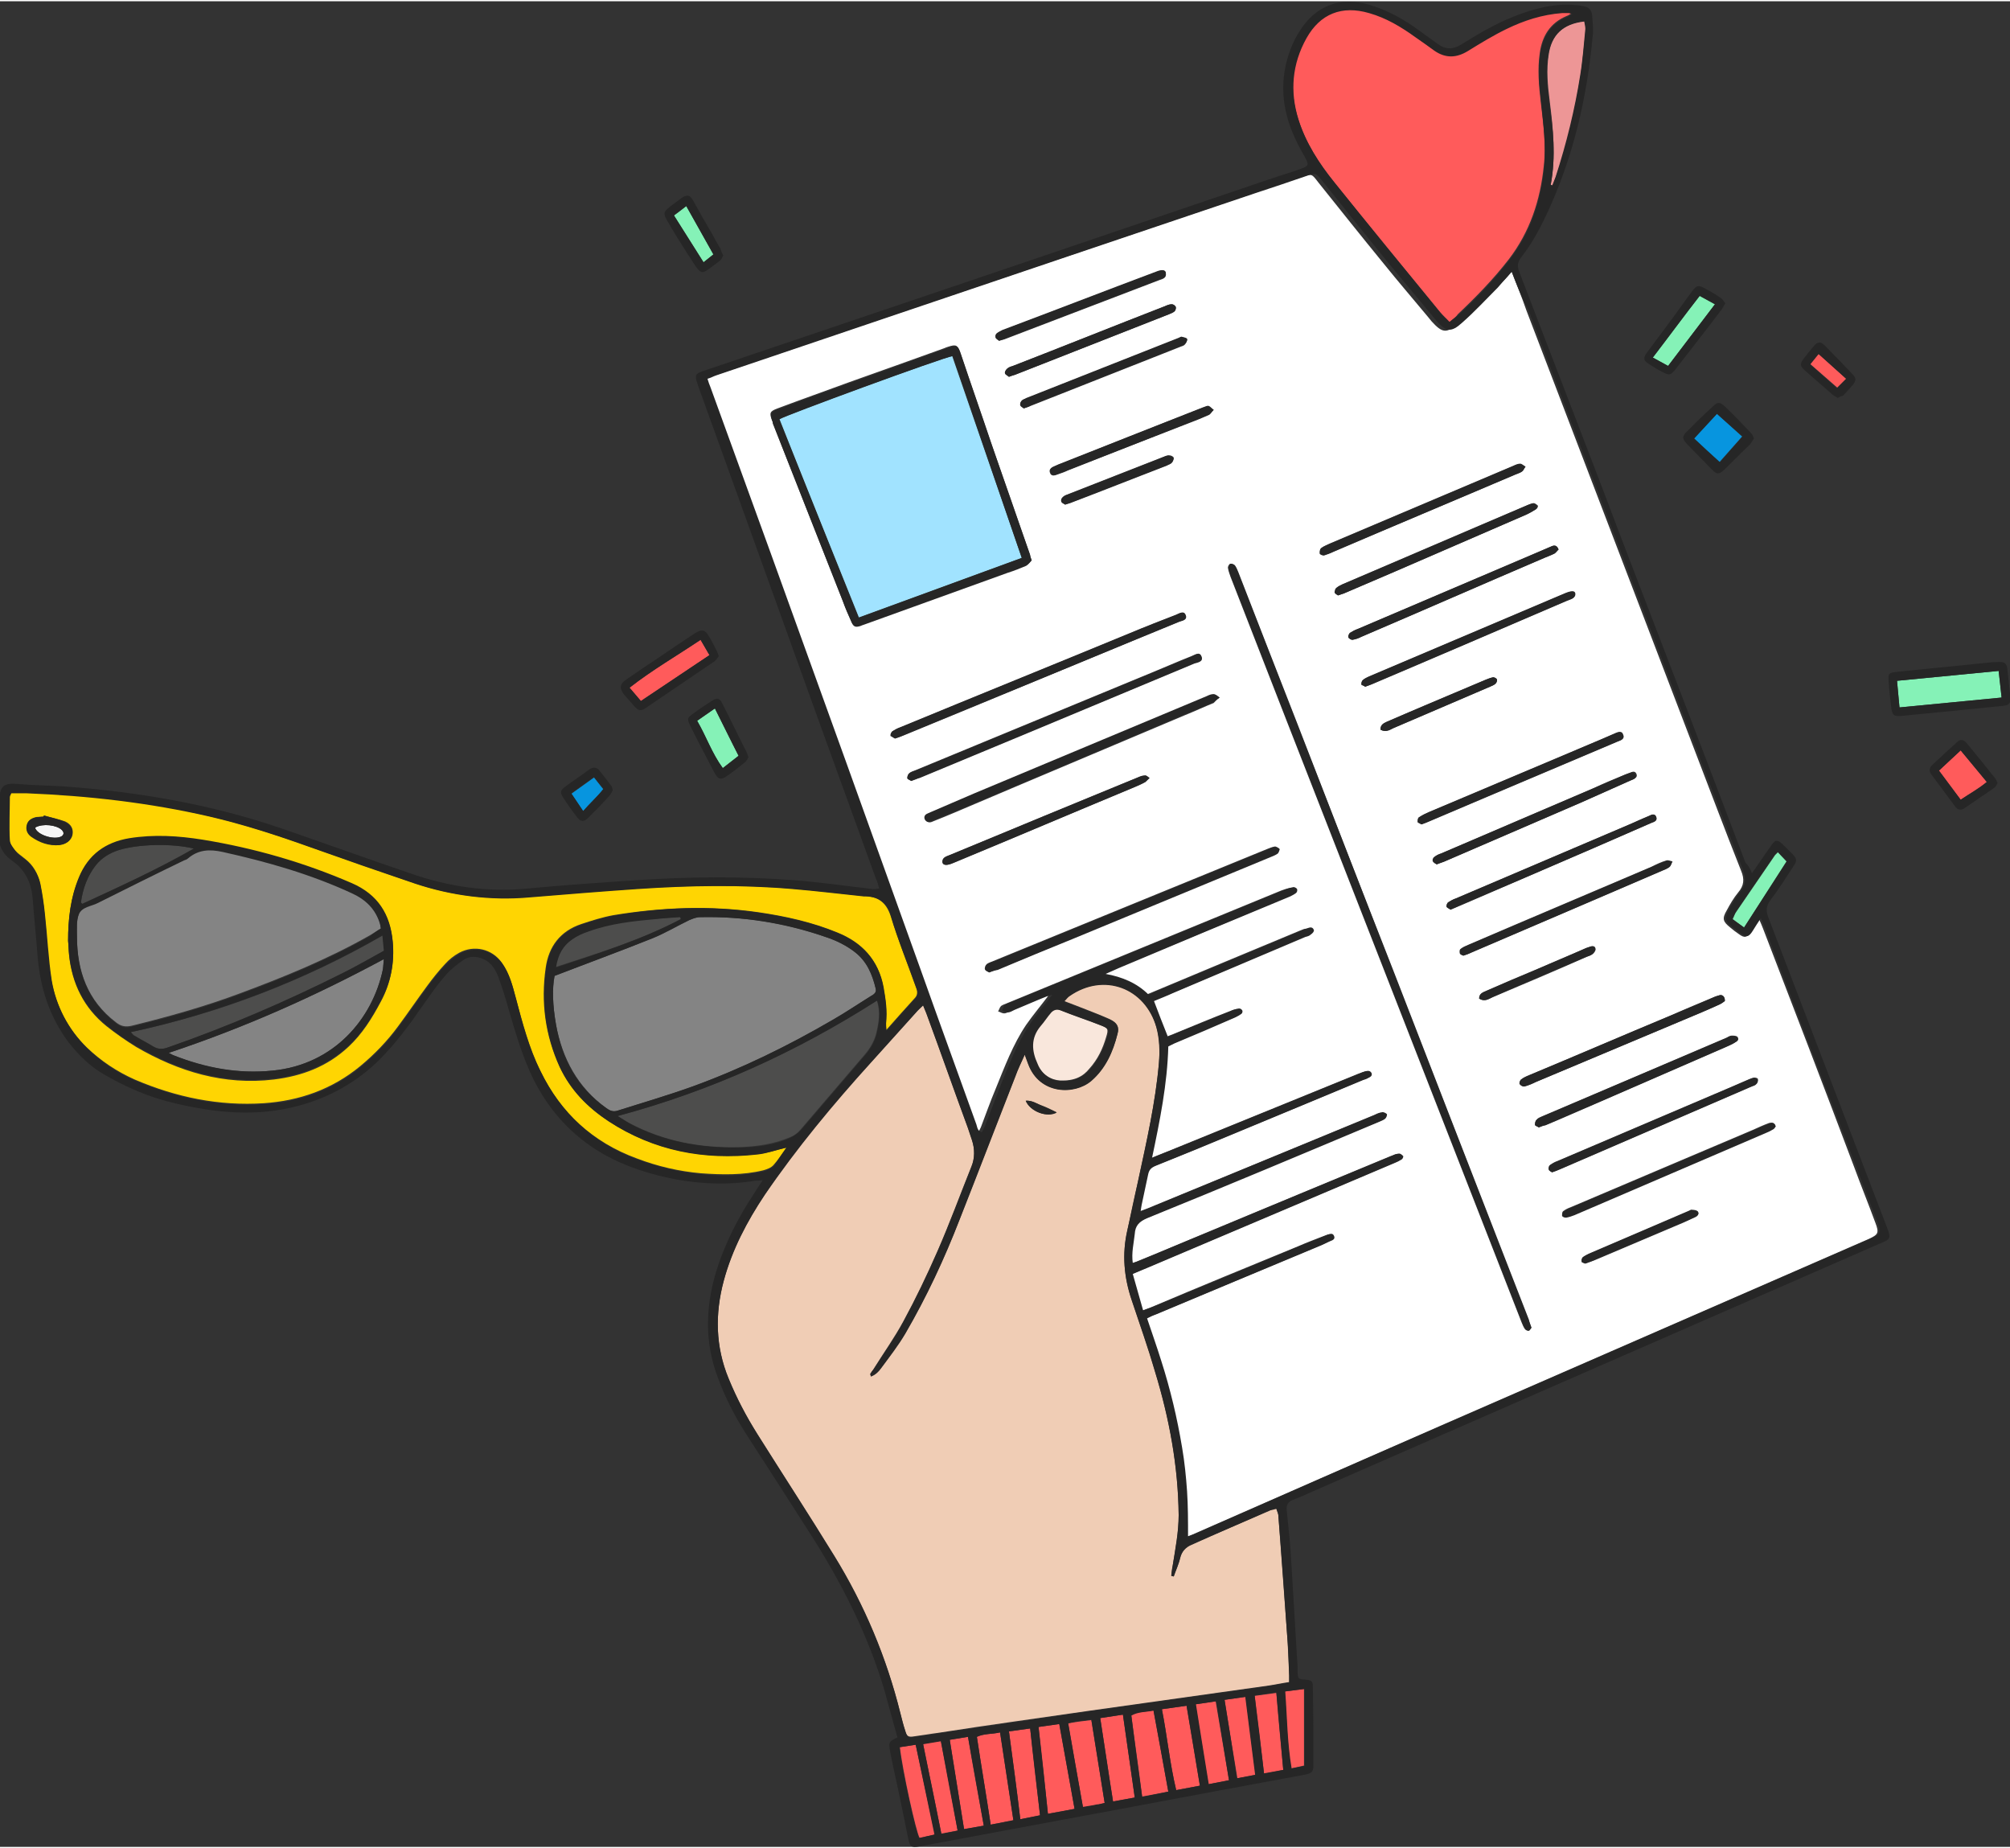
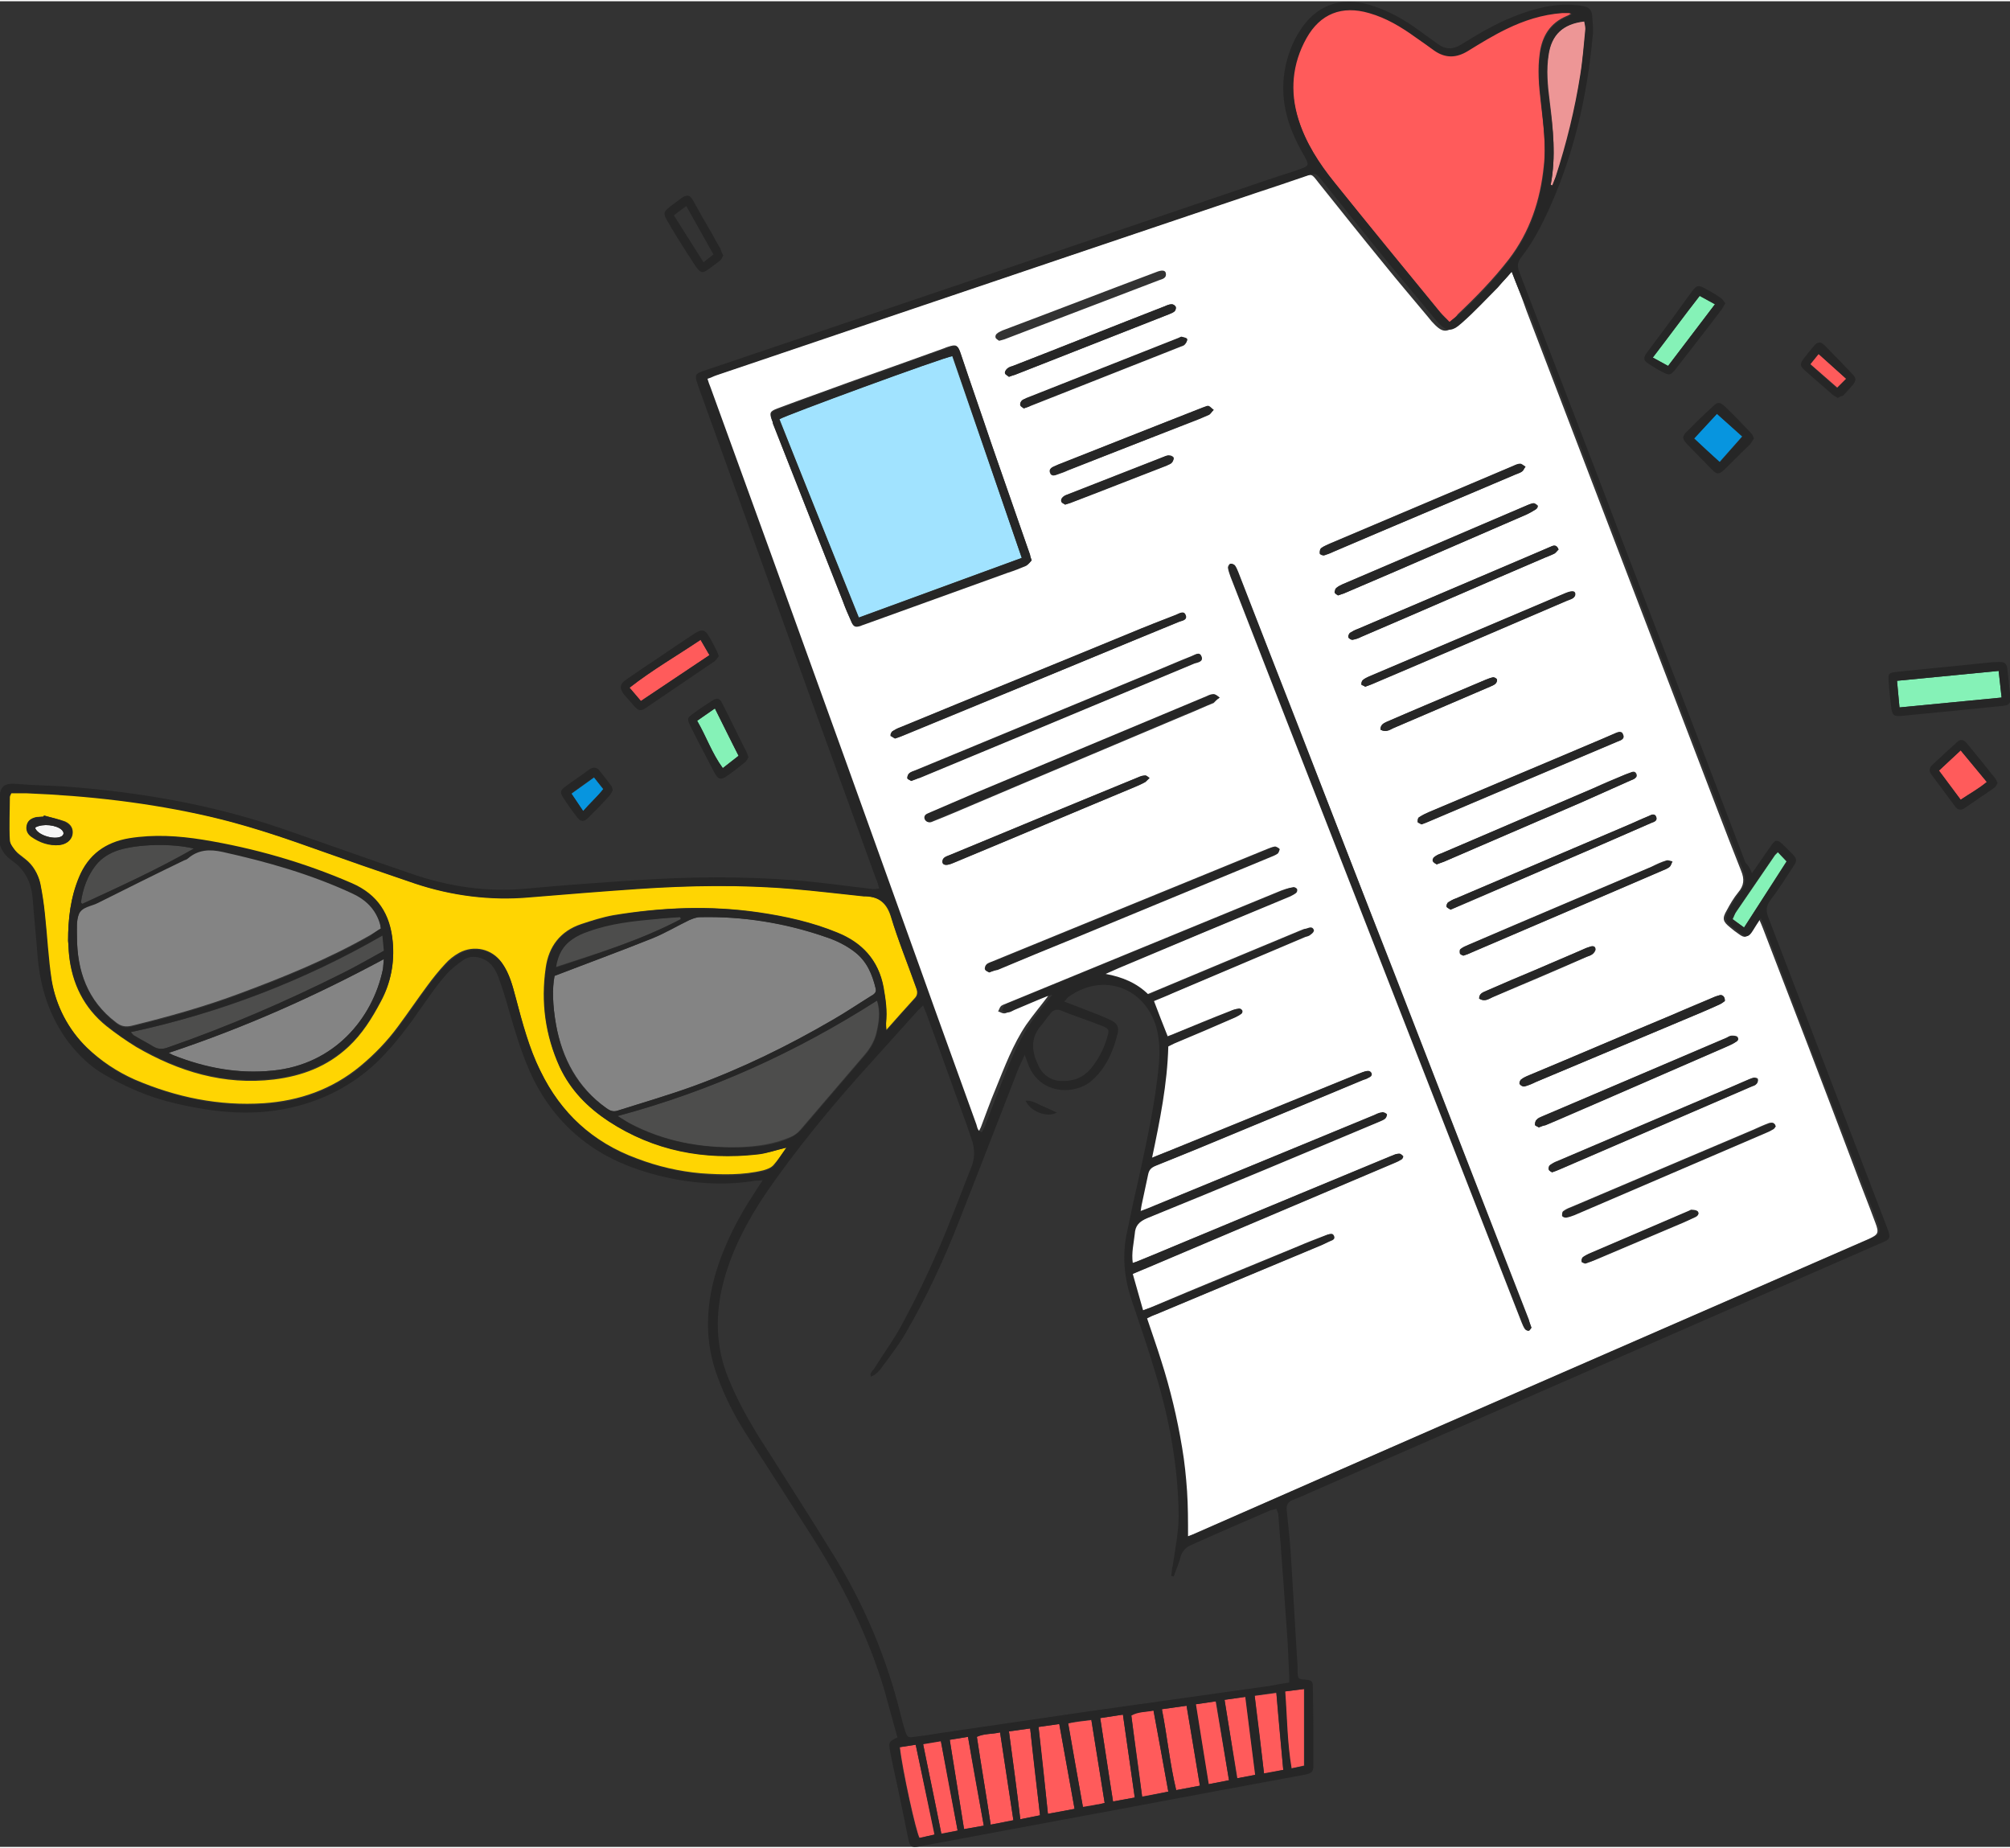
<svg xmlns="http://www.w3.org/2000/svg" width="384" height="353" viewBox="0 0 407.4 374">
  <rect x="0" y="0" width="407.4" height="374" fill="#333333" stroke="none" />
  <style>.st3{fill:#ff5b5b}.st4{fill:#848484}.st5{fill:#4d4d4c}.st8{fill:#85f2b7}.st9{fill:#0795df}.st12{fill:#262626}</style>
  <path id="Shape" d="M306.4 54.8c1.1 2.8 2.1 5.3 3 7.9 11.3 29.5 22.6 59.1 33.9 88.6 3.2 8.3 6.3 16.6 9.6 24.9.7 1.7.6 3-.6 4.4-.9 1.1-1.6 2.3-2.3 3.6-1 1.7-.8 2.3.7 3.5.6.5 1.1.9 1.7 1.3 1.2.9 1.7.8 2.5-.6.5-.7.9-1.5 1.6-2.5.4.9.6 1.4.8 1.9 6.2 16.1 12.4 32.2 18.5 48.4 1.4 3.8 2.9 7.5 4.3 11.3.8 2.1.6 2.4-1.3 3.3-28.7 12.5-57.3 25-86 37.5-16.8 7.4-33.6 14.7-50.4 22.1-.6.3-1.2.5-2 .8-.1-3.2 0-6.2-.2-9.2-.2-3-.5-5.9-1-8.8-.5-3-1.1-6-1.8-8.9-.7-2.9-1.5-5.7-2.4-8.6-.9-2.9-1.9-5.7-2.9-8.7.6-.3 1.2-.6 1.8-.8 10.8-4.5 21.6-9 32.3-13.5 1-.4 2-.8 2.9-1.3.5-.2 1.1-.4.9-1.1s-.9-.4-1.4-.2c-1.8.7-3.7 1.4-5.5 2.2-10 4.1-20 8.2-29.9 12.4-.5.2-1.1.4-1.9.7l-2.1-7.4c1.2-.5 2.1-.9 3.1-1.3 16.7-7.1 33.3-14.1 50-21.2.5-.2 1-.4 1.4-.7.2-.1.4-.6.3-.7-.2-.2-.5-.5-.8-.5-.5 0-.9.3-1.3.4-12.6 5.2-25.2 10.5-37.8 15.7-4.5 1.9-9 3.8-13.5 5.6-.4.2-.9.3-1.4.5-.4-2.1.2-4 .4-5.9.1-1.7.9-2.5 2.5-3.2 15.7-6.5 31.4-13.1 47.2-19.6.4-.2.8-.3 1.1-.6.2-.2.4-.7.3-.9-.1-.2-.6-.4-.9-.4-.5.1-.9.3-1.3.5-15 6.2-30 12.4-44.9 18.5-.9.4-1.8.7-2.8 1.1.1-.6.1-.9.2-1.3.4-2 .9-4.1 1.3-6.1.2-.9.6-1.4 1.5-1.8 5.6-2.2 11.1-4.5 16.6-6.8 8.5-3.5 17-7 25.5-10.6.3-.1.7-.3 1-.4.4-.2.9-.4.7-1-.3-.7-.8-.5-1.4-.3-.4.2-.9.3-1.3.5l-36.6 14.9c-1.6.7-3.3 1.3-5.2 2.1 1.6-7.6 3-15 3.3-22.6l1.2-.6c4.1-1.8 8.3-3.6 12.4-5.3.4-.2.9-.4 1.2-.7.2-.1.3-.6.2-.7-.2-.2-.4-.4-.7-.4-.5.1-.9.2-1.3.4-3.9 1.5-7.7 3.1-11.6 4.7-.5.2-1.1.4-1.5.6-1-2.5-1.8-4.8-2.8-7.2 1.2-.5 2.5-1.1 3.8-1.6l26.5-11.3c.4-.2.8-.3 1.1-.5.3-.2.6-.7.6-.9-.1-.6-.7-.5-1.2-.4-.3.1-.7.3-1 .4-10.1 4.2-20.2 8.4-30.2 12.6-.3.1-.7.3-1.1.5-2.3-2.4-5.3-3.6-8.7-4.2l2.7-1.2c11.6-4.8 23.1-9.6 34.7-14.5.4-.2.9-.4 1.2-.7.2-.2.3-.5.2-.8-.1-.2-.5-.5-.7-.4-.6.1-1.1.3-1.7.5L221 196.1l-16.8 6.9c-.4.2-.9.3-1.3.6-.3.3-.4.8-.6 1.1.4.1.8.4 1.2.4.5 0 .9-.3 1.3-.5 2.2-.9 4.5-1.9 6.7-2.8.3-.1.6-.2 1-.3-1.5 2-3.1 3.9-4.5 5.9-2.7 4-4.4 8.6-6.2 13-1.1 2.6-2 5.2-3 7.8l-.6 1.2c-.9-.3-.9-1-1.1-1.6-3.8-10.4-7.5-20.8-11.2-31.1-10.2-28.2-20.4-56.5-30.6-84.7-4-11.2-8.1-22.4-12.2-33.6-.2-.5-.3-1-.6-1.7.6-.3 1.2-.5 1.8-.7 11.2-3.8 22.5-7.6 33.7-11.4 25.2-8.5 50.4-17 75.5-25.5 3.5-1.2 7-2.4 10.4-3.5 2-.7 2-.6 3.3 1.1 4.4 5.5 8.7 10.9 13.2 16.4 2.9 3.6 5.9 7.1 8.9 10.7.3.4.6.7.9 1.1 2.1 2.3 3 2.5 5.3.4 2.5-2.2 4.8-4.7 7.2-7.1 1.8-1.1 2.6-2.1 3.7-3.4zm-97.3 58.5c-.2-.6-.3-.9-.4-1.3-2.6-7.6-5.2-15.1-7.9-22.7-2-5.9-4.1-11.9-6.1-17.9-.6-1.8-.9-1.9-2.5-1.4-.3.1-.6.2-.8.3-6.4 2.3-12.8 4.6-19.3 6.9-4.9 1.8-9.7 3.5-14.5 5.3-1.6.6-1.7.9-1.1 2.5.1.2.2.4.2.7 4.7 11.9 9.4 23.8 14.1 35.8.5 1.4 1.1 2.8 1.7 4.1.4 1 .8 1.1 1.8.8.3-.1.6-.2.8-.3l29.1-10.5c1.2-.4 2.5-.9 3.7-1.4.5 0 .8-.5 1.2-.9zm101.3 155.5c-.2-.6-.4-1.1-.6-1.6-1.7-4.4-3.4-8.7-5.1-13.1-7.4-19.1-14.8-38.2-22.2-57.2-6.5-16.8-13-33.6-19.6-50.4-4-10.3-8-20.6-12-30.8-.2-.5-.4-1-.7-1.4-.2-.2-.7-.4-.9-.3-.2.1-.5.6-.4.9.1.6.3 1.1.5 1.7 3.8 9.7 7.5 19.3 11.3 29l20.4 52.2 27.3 69.9c.2.5.4 1 .7 1.4.2.2.4.3.7.3.3 0 .4-.4.6-.6zm-109.9-72c.6-.2 1.1-.4 1.6-.6 5.2-2.1 10.3-4.2 15.5-6.4l39.9-16.5c.5-.2 1-.4 1.4-.7.2-.2.3-.6.4-.9-.3-.2-.7-.5-1-.4-.5.1-1 .3-1.5.5-18.5 7.6-37 15.1-55.5 22.7-.4.2-.9.3-1.3.6-.3.3-.4.6-.4 1 .1.3.6.5.9.7zm-19.1-47.4c.6-.2 1.2-.4 1.7-.6l15.3-6.3c13.5-5.6 27-11.2 40.5-16.7.6-.3 1.8-.3 1.3-1.4-.4-.9-1.3-.3-1.9 0-3.1 1.2-6.2 2.4-9.3 3.7-15.5 6.4-31.1 12.7-46.6 19.1-.6.2-1.1.5-1.6.8-.2.2-.4.6-.3.9.2.1.6.3.9.5zm65.8-8.3c-.6-.3-.9-.6-1.1-.6-.5 0-.9.3-1.3.4-15.7 6.6-31.4 13.1-47.1 19.7-3.1 1.3-6.2 2.6-9.3 4-.5.2-1 .5-.8 1.2.3.7.9.7 1.5.4 1.5-.6 3-1.2 4.4-1.8 15.5-6.6 31-13.1 46.6-19.7 2-.8 3.9-1.7 5.9-2.5.3-.3.6-.7 1.2-1.1zM184.7 158c.6-.2 1.2-.4 1.7-.7 7.3-3 14.6-6.1 21.9-9.1 11.3-4.7 22.6-9.4 33.8-14.1.6-.3 1.8-.4 1.4-1.4-.4-1-1.4-.2-2 0-2.8 1.1-5.5 2.3-8.2 3.4-15.9 6.6-31.8 13.1-47.7 19.7-.4.2-.9.3-1.3.6-.3.3-.4.7-.4 1 0 .2.5.4.8.6zm164.9 44.6c.1-.8-.4-1.3-1-1.2-.4.1-.8.3-1.2.4-2.9 1.2-5.8 2.4-8.7 3.7-9.6 4-19.1 8.1-28.7 12.1-.6.2-1.2.5-1.7.9-.2.2-.4.7-.3.9.2.3.7.6 1 .5.8-.2 1.6-.5 2.3-.9l30-12.6c2.4-1 4.8-2 7.2-3.1.4-.2.8-.5 1.1-.7zM309.2 94.3c-.4-.2-.7-.6-1.1-.6-.4 0-.9.2-1.3.4-2.8 1.2-5.7 2.4-8.5 3.6-9.6 4.1-19.2 8.1-28.8 12.2-.6.3-1.2.5-1.7.9-.2.2-.3.7-.2 1.1 0 .2.6.4.9.3.6-.2 1.2-.4 1.8-.7 12.3-5.2 24.7-10.4 37-15.7.4-.2.9-.3 1.3-.6.1-.1.3-.5.6-.9zm-21.1 72.5c.6-.2 1.1-.4 1.6-.6 3.8-1.6 7.5-3.2 11.3-4.8 8.9-3.8 17.8-7.5 26.7-11.3.6-.3 1.6-.5 1.2-1.4-.4-.9-1.2-.5-1.8-.2l-.7.3c-2.9 1.2-5.8 2.4-8.7 3.7-9.4 4-18.8 7.9-28.2 11.9-.7.3-1.3.6-1.9 1-.2.1-.3.7-.3.9s.6.3.8.5zm71.8 61.2c-.2-.8-.8-.8-1.3-.7-1.1.4-2.2.9-3.3 1.4-12.3 5.2-24.7 10.5-37 15.7-.6.2-1.1.5-1.5.8-.2.2-.2.7-.2.9.1.2.5.4.7.3.6-.1 1.1-.3 1.7-.5 13-5.6 26-11.1 38.9-16.7.5-.2 1-.4 1.4-.7.3 0 .4-.3.6-.5zm-83.2-89.1c.6-.2 1-.4 1.4-.5 13.2-5.6 26.4-11.3 39.5-16.9.7-.3 1.6-.4 1.6-1.4 0-.6-.8-.6-2.2 0l-39.6 16.8c-.4.2-.9.4-1.2.7-.2.2-.3.6-.3.9.1.1.5.2.8.4zm19.9 54.5c.6-.2 1.2-.4 1.7-.7 12.9-5.5 25.8-11 38.7-16.6.5-.2 1-.4 1.4-.7.3-.2.4-.7.6-1.1-.4-.1-.9-.3-1.2-.2-1.1.3-2.1.8-3.1 1.3-12.4 5.3-24.8 10.5-37.1 15.8-.5.2-1.1.5-1.5.8-.2.1-.2.7-.1.9 0 .3.4.4.6.5zM294 184c.7-.3 1.3-.5 1.9-.7 9-3.9 18.1-7.8 27.1-11.7l11.7-5.1c.5-.2 1.2-.5 1-1.2-.3-.8-1-.5-1.5-.2-1.3.6-2.6 1.2-3.9 1.7-11.7 5-23.5 10-35.2 15-.6.2-1.1.5-1.6.8-.2.2-.3.6-.3.9.1.2.5.3.8.5zm21.9-72.9c-.3-.8-.7-.9-1.3-.7l-4.2 1.8c-11.7 5-23.5 10-35.2 15-.6.2-1.1.5-1.6.8-.2.2-.4.7-.3.9.1.2.6.5.8.5.6-.1 1.3-.3 1.8-.6 12.4-5.3 24.7-10.7 37.1-16l2.1-.9c.3-.2.5-.6.8-.8zm-1.3 126.2c.6-.2 1.1-.4 1.7-.7 13-5.6 25.9-11.2 38.9-16.8.3-.1.7-.3.9-.5.2-.3.3-.6.2-.9 0-.2-.5-.3-.7-.3-.3 0-.7.2-1 .3-1.2.5-2.5 1.1-3.7 1.6-11.7 5-23.5 10-35.2 15-.6.2-1.1.5-1.5.8-.2.2-.2.6-.2.9 0 .3.3.5.6.6zm-23.4-62.4c.6-.2 1.1-.4 1.6-.6 9.3-4 18.5-8 27.8-12 3.4-1.5 6.7-3 10.1-4.5.5-.2 1.3-.5 1-1.2-.3-.8-1-.4-1.5-.2-.3.1-.6.2-.8.3-2.2.9-4.4 1.8-6.5 2.8-10.2 4.4-20.4 8.7-30.6 13.1-.5.2-1 .4-1.4.7-.2.2-.3.6-.3.9-.1.4.3.5.6.7zm-20-54.5c.5-.2 1-.3 1.4-.5l10.5-4.5c8.8-3.8 17.5-7.6 26.3-11.4.7-.3 1.4-.7 2-1.1.2-.1.4-.6.3-.7-.2-.2-.6-.5-.8-.5-.5 0-.9.3-1.3.4-12.5 5.3-25 10.7-37.4 16-.4.2-.9.4-1.2.7-.2.2-.4.6-.3.9-.2.3.2.5.5.7zm40.7 107.8c.5-.2 1-.4 1.4-.5 3.3-1.4 6.6-2.9 10-4.3 9-3.9 17.9-7.8 26.9-11.7.5-.2 1-.4 1.4-.7.4-.2 1-.5.6-1.1-.2-.3-.8-.3-1.2-.3-.3 0-.7.2-1 .4-12.4 5.3-24.8 10.6-37.3 15.9-.4.2-.9.3-1.2.7-.3.3-.4.7-.3 1 0 .3.4.4.7.6zM233 157.4c-.4-.2-.6-.5-.9-.5-.4 0-.8.2-1.2.3-12.8 5.2-25.6 10.5-38.3 15.8-.7.3-1.6.4-1.5 1.5.1.6.8.7 2.2.1 12.3-5.1 24.5-10.3 36.8-15.4.7-.3 1.4-.6 2.1-1 .2-.2.4-.5.8-.8zm-28.5-81.3c.5-.2.8-.3 1.2-.4 10.4-4.1 20.9-8.2 31.3-12.3.4-.2.8-.3 1.1-.6.2-.2.3-.7.2-.9-.2-.3-.5-.5-.8-.5-.5 0-.9.2-1.4.4-10.3 4-20.5 8.1-30.8 12.1-.4.2-.8.3-1.1.5-.3.2-.6.7-.5 1 .1.3.6.5.8.7zm-2-7.3c.4-.1.8-.2 1.1-.3 10.5-4 20.9-8 31.4-12 .6-.2 1.5-.4 1.3-1.4-.1-.6-.8-.7-2-.2-10.4 3.9-20.7 7.9-31.1 11.8-.4.2-.9.4-1.2.7-.2.2-.3.5-.2.8.1.2.4.4.7.6zm5 13.7c.5-.2 1-.3 1.4-.5 10.1-4 20.3-8 30.4-12 .3-.1.7-.2.9-.5.2-.2.5-.8.4-1s-.7-.4-1-.4c-.2 0-.4.1-.7.2-10.3 4.1-20.6 8.1-30.9 12.2-.3.1-.7.2-.9.5-.2.2-.4.6-.3.9s.5.4.7.6zm38.5.3c-.5-.3-.8-.6-1.1-.7-.4 0-.8.2-1.2.3-9.8 3.8-19.6 7.7-29.4 11.6-.1 0-.1 0-.2.1-.6.3-1.6.5-1.3 1.4.3 1 1.2.5 1.8.3.6-.2 1.2-.4 1.8-.7L243 84.6l2.1-.9c.3-.2.5-.5.9-.9zm75.3 173c.8-.3 1.5-.5 2.2-.8l17.7-7.5c.8-.4 1.6-.7 2.4-1.1.5-.2.8-.7.5-1.1-.2-.2-.7-.3-1.1-.3-.2 0-.4.1-.7.2-6.8 2.9-13.5 5.8-20.3 8.7-.4.2-.9.4-1.2.7-.2.3-.3.6-.2.9 0 0 .4.1.7.3zm-41.5-108.2c1 .6 1.8 0 2.6-.3 6.5-2.8 13.1-5.6 19.6-8.4.4-.2.8-.3 1.1-.6.2-.2.4-.7.3-.9-.1-.2-.6-.5-.8-.4-.5.1-1 .3-1.5.5-4.1 1.7-8.2 3.5-12.3 5.2-2.6 1.1-5.1 2.2-7.7 3.3-.6.3-1.3.6-1.3 1.6zm20 54.5c1.1.7 1.9.1 2.8-.3 6.4-2.7 12.8-5.4 19.1-8.2.4-.2.8-.3 1.1-.5s.7-.8.6-1.1c-.1-.6-.6-.6-1.1-.4-.4.2-.9.3-1.3.5-3.1 1.3-6.2 2.6-9.3 4-3.4 1.5-6.9 2.9-10.3 4.4-.7.3-1.6.5-1.6 1.6zM215.9 102c.4-.1.8-.2 1.1-.4 6.5-2.5 13-5.1 19.6-7.6.3-.1.7-.2.9-.5.2-.2.5-.8.4-1-.1-.3-.6-.5-1-.5-.5 0-.9.3-1.3.4-6.3 2.5-12.6 4.9-18.9 7.4-.4.2-.9.3-1.2.6-.2.2-.3.6-.3.9 0 .4.5.5.7.7z" fill="#fff" />
-   <path id="Shape_1_" d="M237.9 319.2c.5-1.3 1-2.5 1.3-3.8s1.1-2.2 2.3-2.7c5.3-2.3 10.7-4.6 16-7 .4-.1.8-.3 1.2-.3.1.5.3.9.4 1.3.6 8.6 1.3 17.3 1.9 25.9.2 2.2.2 4.4.3 6.6v1.4c-1.4.2-2.7.5-4.1.7l-36.3 5.1c-10.3 1.5-20.6 2.9-30.8 4.5-1.6.2-3.2.5-4.8.7-1.2.2-1.5 0-1.8-1.1-.4-1.2-.7-2.4-1-3.6-2.8-11.3-7.3-22-13.4-31.9-5.1-8.3-10.4-16.4-15.6-24.7-2.3-3.6-4.2-7.3-5.8-11.2-2.7-6.5-2.8-13.2-1-19.9 1.7-6.3 4.7-12 8.3-17.4 6.5-9.6 13.8-18.4 21.6-26.9 3-3.3 6-6.7 9.1-10.1l1.4-1.4c.3.8.6 1.4.8 2 2.8 7.6 5.5 15.3 8.3 22.9.3.8.5 1.6.8 2.4.6 1.8.6 3.7-.1 5.4-2.3 5.7-4.4 11.5-6.9 17.2-2.1 4.8-4.4 9.6-6.9 14.2-1.8 3.3-4 6.4-6 9.6-.2.4-.5.7-.7 1 0 .1 0 .2.1.5 1-.3 1.6-1 2.1-1.7 1.7-2.3 3.4-4.6 4.9-7 4.3-7.4 7.9-15.1 11-23.1 3.8-9.7 7.5-19.4 11.3-29 .5-1.4 1.2-2.7 1.9-4.4l.7 1.9c2.3 6.2 9.3 6.4 12.8 3.4 2.9-2.5 4.4-5.9 5.3-9.5.4-1.4-.1-2.2-1.5-2.9-1.8-.8-3.6-1.5-5.4-2.2-1.2-.5-2.4-.9-3.9-1.5l1.1-1.1c6.9-4.8 15.4-1.7 17.6 6.4.7 2.4.7 4.8.5 7.2-.7 8.1-2.5 15.9-4.2 23.8-.7 3.4-1.4 6.7-2.2 10.1-1.1 4.8-.7 9.5.9 14.2 1.6 4.8 3.3 9.5 4.7 14.4 2.9 9.5 4.7 19.1 4.8 29.1 0 3.5-.6 6.8-1.2 10.2l-.3 2.1.5.2zm-30-96.4c.9 2.2 4.4 3.5 6.2 2.3-1-.5-2-1-3.1-1.4-1-.3-1.9-1-3.1-.9z" fill="#f0cdb5" />
  <path id="Shape_2_" d="M159.4 232.3c-1 1.4-1.7 2.5-2.6 3.5-.5.6-1.4.9-2.1 1.1-4.1 1-8.4.9-12.6.6-4.5-.4-8.8-1.4-13-3-9-3.3-15.5-9.3-19.6-17.8-2.3-4.7-3.6-9.8-5-14.8-.6-2.5-1.3-5-2.8-7.1-2-2.8-5.6-3.6-8.6-2-1.1.6-2.1 1.4-2.9 2.3-1.3 1.4-2.5 2.9-3.6 4.4-2 2.7-3.9 5.5-5.9 8.2-2.2 3-4.8 5.7-7.7 8.1-5.7 4.7-12.3 7-19.5 7.5-9.1.6-17.8-1.2-26.2-4.8-3.6-1.6-6.9-3.8-9.7-6.5-3.8-3.7-6.3-8.5-7.2-13.7-.8-4.5-.9-9.1-1.4-13.6-.2-2-.5-4-.9-6-.4-1.9-1.4-3.7-3-4.9-.7-.6-1.5-1.1-2-1.7s-1.2-1.5-1.2-2.3c-.1-2.9 0-5.8 0-8.7 0-.2.2-.4.3-.8h3.1c12.5.5 24.8 1.9 37 4.8 6.9 1.6 13.7 3.8 20.4 6.2 7.1 2.5 14.2 5 21.3 7.4 7.4 2.5 15.3 3.5 23.2 2.8 7.3-.6 14.7-1.2 22-1.7 10.4-.7 20.9-.8 31.3 0 4.8.4 9.7 1 14.5 1.5h.4c2.6.2 4.2 1.3 5.1 4 1.5 4.9 3.4 9.6 5.1 14.4.3.7.5 1.5-.1 2.2-1.9 2.1-3.8 4.2-5.9 6.6 0-.7-.1-1.1-.1-1.5.3-2.5 0-4.8-.5-7.3-1-5.5-4.3-9-9.3-11-5.1-2.1-10.5-3.3-16-4.1-9.8-1.4-19.7-1-29.4.6-2.2.4-4.4 1.1-6.5 1.8-4.2 1.4-6.6 4.5-7.2 8.9-1 6.9-.1 13.6 2.8 20 2.2 4.7 5.6 8.2 9.9 11 9.2 6 19.3 7.9 30.1 6.7 2-.1 3.8-.8 6-1.3zM13.8 190.4c.1.9.1 1.9.2 2.9.6 5.8 3 10.7 7.6 14.4 1.9 1.5 3.9 2.9 6 4.2 8.6 5 17.8 7.8 27.9 6.6 5.7-.7 10.8-2.6 15.1-6.6 2.8-2.6 4.8-5.8 6.6-9.2 2-3.7 2.8-7.9 2.4-12-.5-5.5-3-9.5-8.3-11.8-9.6-4.2-19.8-7.2-30.2-8.8-5-.8-9.9-1.1-14.9-.3-4.8.8-8.3 3.2-10.2 7.9-1.7 3.9-2.2 8.2-2.2 12.7zM8.9 165c0 .1 0 .1-.1.2-.5 0-.9.1-1.4.1-.9.2-1.7.6-1.9 1.6-.2 1 .1 1.8.9 2.3 1.7 1.2 3.7 2 5.8 1.7 1.3-.1 2.3-1 2.5-2 .2-1.1-.2-2.1-1.5-2.7-1.4-.5-2.9-.8-4.3-1.2z" fill="#ffd502" />
  <path id="Path" class="st3" d="M293.8 65c-.7-.8-1.3-1.3-1.9-2-7.2-8.8-14.4-17.5-21.5-26.4-3.1-3.8-5.8-8-7.3-12.8-1.8-5.7-1.3-11.3 1.6-16.5 2.8-5 7.2-6.7 12.7-5.1 3.5 1 6.5 2.9 9.4 4.9 1.2.9 2.5 1.8 3.8 2.7 2.2 1.6 4.4 1.6 6.8.1 2.6-1.6 5.2-3.1 7.9-4.5 3.5-1.8 7.2-3 11.2-3.2h1.4c.2 0 .3.1.7.2-.5.3-.8.5-1.1.6-3.3 1.4-4.9 4-5.4 7.4-.5 3.4-.2 6.7.2 10.1.5 4.3 1.1 8.6.6 12.9-.7 6.9-2.8 13.3-7.1 18.9-3.1 4-6.6 7.6-10.3 11.1-.4.6-1 1-1.7 1.6z" />
  <path id="Path_1_" class="st4" d="M112.4 197.5c6.7-2.6 13.3-5 19.8-7.6 2.6-1 5-2.5 7.5-3.7.7-.3 1.4-.6 2.2-.6 8.6-.2 17.2 1.1 25.4 4 2.1.7 4.2 1.7 6 3.1 2.5 1.9 3.5 4.5 4.2 7.4.2.9-.4 1.2-1 1.5-2.5 1.6-5.1 3.3-7.7 4.8-9.1 5.3-18.5 9.9-28.4 13.5-5 1.8-10.2 3.3-15.2 4.9-.9.3-1.5.1-2.3-.5-5.8-4.2-8.9-10-10.2-16.9-.7-4-.8-7.3-.3-9.9z" />
  <path id="Path_2_" class="st5" d="M125.1 225.9c19-5.1 36.4-13 52.6-23.5.8 2.4.4 4.6-.1 6.7-.4 1.6-1.2 3-2.3 4.3-4.4 5.1-8.7 10.2-13.1 15.3-.6.7-1.3 1.2-2.1 1.5-3.3 1.4-6.9 1.9-10.4 2-7.8.2-15.2-1.2-22.2-4.9-.6-.3-1.3-.8-2.4-1.4z" />
-   <path id="Path_3_" d="M214.9 218.7c-1.8-.1-3.7-1.1-4.8-3.5-1.2-2.7-1.4-5.2.6-7.6.8-.9 1.4-1.9 2.2-2.8.5-.6 1.1-.8 1.9-.4 2.8 1.1 5.6 2 8.3 3.1 1.5.6 1.6.8 1.1 2.4-.7 2.4-1.7 4.5-3.4 6.4-1.3 1.6-3 2.5-5.9 2.4z" fill="#f9e7dc" />
  <path id="Path_4_" d="M314.3 37.2c1.1-5.7.5-11.4-.2-17-.4-3.1-.7-6.3-.2-9.4.6-4 2.9-6.3 7.3-6.8.1.6.2 1.2.2 1.8-.3 3-.6 6-1 9-1.1 7-2.7 14-5 20.7-.2.6-.5 1.2-.7 1.8l-.4-.1z" fill="#ed9696" />
  <path id="Path_5_" class="st5" d="M138 186c-8 4.2-16.5 6.8-25.4 9.7.4-2.5 1.4-4.4 3.3-5.7 1-.7 2.2-1.2 3.3-1.6 4.4-1.6 9-2.1 13.6-2.5 1.6-.1 3.3-.2 5-.4l.2.5z" />
  <path id="Path_6_" class="st3" d="M205.4 368.6l-4.6.9c-.9-6-1.9-11.8-2.8-17.8 1.5-.7 3-.5 4.7-.9.9 6 1.8 11.8 2.7 17.8z" />
  <path id="Path_7_" class="st3" d="M217.8 366.3l-5.4 1c-.6-5.9-1.3-11.6-1.9-17.6l4.2-.6 3.1 17.2z" />
  <path id="Path_8_" class="st3" d="M236.8 362.8l-5.3 1c-.7-5.6-1.5-11-2.2-16.5 1.4-.8 2.8-.6 4.5-1 1 5.5 2 10.9 3 16.5z" />
  <path id="Path_9_" class="st3" d="M235.5 346.1l5-.7c.9 5.4 1.8 10.7 2.7 16.2l-4.8.9c-1.3-5.4-1.8-10.8-2.9-16.4z" />
  <path id="Path_10_" class="st3" d="M223.9 365.1c-.6.2-1.1.3-1.6.4-.9.2-1.7.3-2.8.5-1-5.7-2-11.2-3-17 .8-.2 1.6-.3 2.3-.4.7-.1 1.5-.2 2.4-.3.9 5.5 1.8 11.1 2.7 16.8z" />
  <path id="Path_11_" class="st3" d="M230 364l-4.4.8c-.9-5.6-1.7-11.2-2.6-16.9l4.6-.7c.8 5.7 1.6 11.2 2.4 16.8z" />
  <path id="Path_12_" class="st3" d="M204.5 350.6l4.3-.6c.7 5.9 1.3 11.6 2 17.6l-4 .8c-.7-6-1.5-11.8-2.3-17.8z" />
  <path id="Path_13_" class="st3" d="M199.4 369.7l-4 .7-2.9-18.1 3.7-.6c1 6.1 2.1 11.9 3.2 18z" />
  <path id="Path_14_" class="st3" d="M249.1 360.5l-4.2.8c-.9-5.4-1.7-10.7-2.6-16.2l4.1-.6c.9 5.3 1.8 10.6 2.7 16z" />
  <path id="Path_15_" class="st3" d="M260.1 358.4l-3.9.8c-.6-5.3-1.3-10.4-1.9-15.8l4.4-.6c.4 5.2.9 10.2 1.4 15.6z" />
  <path id="Path_16_" class="st3" d="M185.6 353.3l3.9 18.2-3.1.7c-.7-1.1-3.5-13.8-4-18.4l3.2-.5z" />
  <path id="Path_17_" class="st3" d="M248.2 344.2l4.3-.6c.7 5.4 1.3 10.5 2 15.8l-3.7.7c-.9-5.3-1.7-10.4-2.6-15.9z" />
  <path id="Path_18_" class="st3" d="M194.1 370.7l-3.3.6c-1.2-6.1-2.5-12-3.7-18.2l3.6-.6c1.2 6.1 2.3 12 3.4 18.2z" />
  <path id="Path_19_" class="st3" d="M264.4 357.5l-2.7.6c-.9-5.2-.9-10.4-1.3-15.6l3.9-.5v15.5z" />
  <path id="Path_20_" class="st8" d="M353.5 187.7l-2.3-1.7c.3-.6.4-1.1.8-1.6l7.8-11.4.6-.6 1.8 1.9-8.7 13.4z" />
  <path id="Path_21_" class="st8" d="M385 143.1c-.2-1.9-.3-3.5-.5-5.4l20.6-2c.2 1.8.4 3.5.6 5.4l-20.7 2z" />
  <path id="Path_22_" class="st3" d="M129.9 141.8l-2.3-2.7c4.6-3.6 9.6-6.5 14.4-9.7l1.8 3.1-13.9 9.3z" />
  <path id="Path_23_" class="st8" d="M335 72.2c3.3-4.3 6.3-8.4 9.5-12.5l3.1 1.7c-3.2 4.2-6.3 8.3-9.5 12.5l-3.1-1.7z" />
  <path id="Path_24_" class="st8" d="M144.9 143.3l4.8 9.6-3.2 2.5c-2.2-3-3.4-6.4-5.2-9.6l3.6-2.5z" />
  <path id="Path_25_" class="st9" d="M348 83.6l5.1 4.6-4.6 5.2c-1.9-1.7-3.6-3.3-5.2-4.8l4.7-5z" />
  <path id="Path_26_" class="st3" d="M397.4 161.8l-4.4-5.9 4.4-4.1 5.3 6.4c-1.6 1.4-3.4 2.3-5.3 3.6z" />
-   <path id="Path_27_" class="st8" d="M142.6 52.9l-6-9.5c.9-.6 1.6-1.2 2.5-1.9l5.5 9.8-2 1.6z" />
  <path id="Path_28_" class="st3" d="M374.2 76.5l-1.8 1.8-5.5-4.8 1.7-2.1z" />
  <path id="Path_29_" class="st9" d="M118.2 164.1l-2.4-3.5 4.6-3.3 1.9 2.4c-1.3 1.5-2.7 2.8-4.1 4.4z" />
  <path id="Path_30_" d="M207.1 112.8L174 124.9c-5.4-13.5-10.7-26.9-16.1-40.2.9-.7 33.1-12.5 35.1-12.8l14.1 40.9z" fill="#a1e3ff" />
  <path id="Path_31_" class="st4" d="M77.2 187.9c-.7.4-1.4.9-2.1 1.3-8.6 4.9-17.7 8.6-26.9 12-7 2.6-14.2 4.6-21.5 6.4-1.3.3-2.2.1-3.2-.7-5.8-4.4-7.9-10.5-7.9-17.5 0-1.5-.1-3.2.4-4.6.6-1.4 2.5-1.6 3.9-2.3 5.8-2.9 11.6-5.7 17.4-8.6.3-.1.5-.3.8-.4 2.1-1.8 4.5-1.8 7.1-1.3 9 2 17.8 4.5 26.2 8.4 2.7 1.3 4.7 3.2 5.6 6.1.1.5.1.9.2 1.2z" />
  <path id="Path_32_" class="st4" d="M34.2 213.1c15.3-5.1 29.5-11.4 43.6-19-.1.9-.1 1.5-.2 2.1-2.1 10-9.9 19.3-22.4 20.5-7 .7-13.6-.5-20-3.1l-1-.5z" />
  <path id="Path_33_" class="st5" d="M26.5 208.9c17.9-3.8 35.2-10.4 51.1-19.6.1 1.1.2 2 .3 3.1-2.9 1.6-5.7 3.1-8.5 4.6-11.4 5.8-23.2 10.8-35.3 15-1.1.4-2 .4-3-.2-1.3-.8-2.7-1.5-4-2.3l-.6-.6z" />
  <path id="Path_34_" class="st5" d="M39.3 171.7c-7.6 4.3-15.1 7.8-22.6 11.2l-.3-.3c.4-2.8 1.3-5.3 3-7.5 1.2-1.5 2.8-2.5 4.7-3.1 3.9-1.2 10.7-1.4 15.2-.3z" />
  <path id="Path_35_" d="M7.2 167.4c1.5-.8 4.2-.5 5.3.5.5.5.5 1 0 1.3-1.3.8-4.6-.1-5.3-1.5-.1-.1 0-.2 0-.3z" fill="#f5f5f5" />
  <path id="Shape_3_" class="st12" d="M355.1 176.7c1.4-2 2.5-3.6 3.6-5.2 1.2-1.8 1.5-1.8 3.1-.2l1.5 1.5c.9 1 1 1.3.2 2.5-1.5 2.3-3 4.7-4.7 6.9-.8 1.1-.9 2.1-.4 3.4l24 62.7c.9 2.4.9 2.5-1.5 3.5l-68.7 30-47.1 20.6c-1 .5-2.1.9-3.1 1.3s-1.3 1.1-1.2 2.1c.3 2.8.6 5.7.8 8.5.5 7.7.9 15.4 1.4 23.1v1.1c.1 1.5.1 1.5 1.6 1.6 1.2.1 1.5.3 1.5 1.5.1 5.3.1 10.6.1 15.9 0 1.3-.3 1.6-1.9 1.9l-8.1 1.5c-13.1 2.4-26.1 4.9-39.2 7.3l-30.6 5.7c-1.6.3-2 .1-2.3-1.5-1-4.9-2-9.9-3.1-14.8l-.6-3c-.3-1.8-.3-1.9 1.5-2.8-.9-3.1-1.7-6.2-2.6-9.4-3.4-11.5-8.8-22.1-15.3-32.2-4.2-6.6-8.4-13.1-12.6-19.6-2.4-3.7-4.4-7.6-5.9-11.7-2.7-7.1-2.5-14.2-.4-21.3 1.8-5.9 4.6-11.3 8-16.4.4-.7.9-1.4 1.5-2.3-.7.1-1.1.1-1.5.1-5.3.9-10.5.7-15.8-.2-5.3-1-10.5-2.6-15.2-5.3-6.2-3.6-10.8-8.7-14-15.1-2.2-4.5-3.6-9.3-5-14.1-.6-2.2-1.3-4.4-2.1-6.6-.6-1.5-1.4-2.9-3-3.6-1.4-.6-2.8-.7-4.1.2-1.3.9-2.6 1.9-3.6 3.1-1.7 1.9-3.1 4-4.6 6.1-2.7 3.9-5.5 7.7-8.9 11.1-4.6 4.5-10 7.5-16.2 9.2-8.5 2.3-16.8 1.5-25.2-.5-5.2-1.2-10-3.3-14.6-6-2.7-1.6-4.9-3.8-6.8-6.2-4-5.3-5.9-11.3-6.4-17.8-.3-3.9-.7-7.8-1-11.7-.3-3-1.5-5.6-4.1-7.4-2-1.4-2.9-3.2-2.8-5.6s0-4.9.2-7.3c.2-2.4 1.1-2.9 3.6-2.7 3.1.3 6.3.3 9.4.5 15 1.1 29.8 3.6 44.1 8.5 8.7 3 17.3 6.1 26.1 9.1 7.7 2.7 15.6 3.9 23.8 3.1 7.4-.7 14.8-1.2 22.2-1.7 10.6-.7 21.1-.8 31.7 0 5.4.4 10.7 1.2 16.1 1.8.3 0 .7 0 1.3-.1-.2-.8-.4-1.5-.7-2.1-3.9-10.8-7.8-21.5-11.7-32.3-5-13.8-9.9-27.6-14.9-41.4l-9.3-25.8c-.9-2.6-.9-2.7 1.6-3.5 17.4-5.9 34.7-11.7 52.1-17.6 18.8-6.4 37.5-12.7 56.3-19.1 3.5-1.2 7-2.4 10.5-3.5.6-.2 1.1-.4 1.7-.6 1.4-.5 1.5-.8.8-2.1-.7-1.2-1.4-2.5-2-3.8-2.9-6.1-3.4-12.3-.9-18.6.5-1.2 1-2.3 1.7-3.3C266.6.9 271.6-1 277.5.7c3.7 1.1 7 2.9 10.1 5.2 1.3.9 2.6 1.9 3.9 2.8 1.5 1.1 3 1.1 4.6.1 3.4-2.1 6.9-4.2 10.7-5.7 4.1-1.6 8.3-2.8 12.8-2.3.5 0 .9.1 1.4.2 1 .2 1.6.7 1.7 1.8.1 1.5.3 3 .1 4.4-1.1 11.9-3.7 23.4-8.6 34.4-1.6 3.6-3.4 7.1-5.8 10.2-.9 1.1-.9 2-.4 3.2 7 18.3 14.1 36.5 21 54.8 8.3 21.6 16.6 43.2 24.8 64.8.6.5.9 1.1 1.3 2.1zM306.4 54.8c-1.1 1.2-1.9 2.2-2.8 3.2-2.4 2.4-4.7 4.9-7.2 7.1-2.3 2.1-3.3 1.9-5.3-.4-.3-.4-.6-.7-.9-1.1-3-3.6-5.9-7.1-8.9-10.7-4.4-5.4-8.8-10.9-13.2-16.4-1.4-1.7-1.3-1.8-3.3-1.1-3.5 1.2-7 2.4-10.4 3.5-25.2 8.5-50.4 17-75.5 25.5-11.2 3.8-22.5 7.6-33.7 11.4-.6.2-1.1.5-1.8.7.2.7.4 1.2.6 1.7 4.1 11.2 8.1 22.4 12.2 33.6 10.2 28.2 20.4 56.5 30.5 84.7 3.7 10.4 7.5 20.8 11.2 31.1.2.6.2 1.3 1.1 1.6l.6-1.2 3-7.8c1.8-4.5 3.5-9 6.2-13 1.3-2 2.9-3.9 4.5-5.9-.3.1-.7.2-1 .3-2.3.9-4.5 1.9-6.7 2.8-.4.2-.9.5-1.3.5s-.8-.2-1.2-.4c.2-.4.3-.9.6-1.1.3-.3.8-.4 1.3-.6l16.8-6.9 38.7-15.9c.5-.2 1.1-.4 1.7-.5.2 0 .6.2.7.4.1.3 0 .6-.2.8-.4.3-.8.5-1.2.7-11.6 4.8-23.1 9.6-34.7 14.5l-2.7 1.2c3.3.6 6.3 1.8 8.7 4.2.5-.2.8-.3 1.1-.5 10.1-4.2 20.2-8.4 30.2-12.6.3-.1.7-.3 1-.4.5-.2 1-.2 1.2.4.1.3-.3.7-.6.9-.3.3-.7.4-1.1.5L237.7 201c-1.3.6-2.6 1.1-3.8 1.6.9 2.4 1.8 4.7 2.8 7.2.4-.1.9-.3 1.5-.6 3.9-1.6 7.7-3.1 11.6-4.7.4-.2.9-.3 1.3-.4.3 0 .5.1.7.4.1.2 0 .6-.2.7-.4.3-.8.5-1.2.7-4.1 1.8-8.3 3.6-12.4 5.3l-1.2.6c-.2 7.6-1.7 15-3.3 22.6 1.9-.8 3.6-1.5 5.2-2.1l36.6-14.9c.4-.2.9-.4 1.3-.5.5-.2 1.1-.3 1.4.3.2.6-.3.8-.7 1-.3.2-.7.3-1 .4-8.5 3.5-17 7.1-25.5 10.6-5.5 2.3-11.1 4.6-16.6 6.8-.9.4-1.3.8-1.5 1.8-.4 2-.9 4.1-1.3 6.1-.1.4-.1.7-.2 1.3 1.1-.4 2-.7 2.8-1.1 15-6.2 30-12.4 44.9-18.5.4-.2.9-.4 1.3-.5.3 0 .7.2.9.4.1.2-.1.7-.3.9-.3.3-.7.4-1.1.6-15.7 6.6-31.4 13.2-47.2 19.6-1.6.7-2.4 1.5-2.5 3.2-.2 1.9-.7 3.8-.4 5.9.5-.2 1-.3 1.4-.5 4.5-1.9 9-3.8 13.5-5.6 12.6-5.3 25.2-10.5 37.8-15.7.4-.2.9-.4 1.3-.4.3 0 .6.3.8.5.1.1-.1.6-.3.7-.5.3-.9.5-1.4.7-16.7 7.1-33.3 14.1-50 21.2-1 .4-1.9.8-3.1 1.3l2.1 7.4c.8-.3 1.3-.5 1.9-.7 10-4.1 20-8.2 29.9-12.4 1.8-.7 3.6-1.4 5.5-2.2.5-.2 1.1-.5 1.4.2s-.4.9-.9 1.1c-1 .5-1.9.9-2.9 1.3-10.8 4.5-21.6 9-32.3 13.5-.6.2-1.2.5-1.8.8 1 3 2 5.8 2.9 8.7.9 2.8 1.7 5.7 2.4 8.6.7 2.9 1.3 5.9 1.8 8.9.5 2.9.8 5.9 1 8.8.2 3 .2 6 .2 9.2.8-.3 1.4-.5 2-.8 16.8-7.4 33.6-14.8 50.4-22.1 28.6-12.5 57.3-25 86-37.5 1.9-.8 2.1-1.2 1.3-3.3-1.4-3.8-2.9-7.5-4.3-11.3-6.2-16.1-12.4-32.2-18.5-48.4-.2-.5-.4-1-.8-1.9-.7 1.1-1.2 1.8-1.6 2.5-.8 1.3-1.3 1.5-2.5.6-.6-.4-1.1-.9-1.7-1.3-1.5-1.2-1.6-1.8-.7-3.5.7-1.2 1.4-2.5 2.3-3.6 1.2-1.4 1.2-2.7.6-4.4l-9.6-24.9c-11.3-29.5-22.6-59.1-33.9-88.6-1.3-2.4-2.3-4.9-3.4-7.8zm-68.5 264.4l-.5-.1c.1-.7.1-1.4.3-2.1.5-3.4 1.2-6.8 1.2-10.2-.1-9.9-1.9-19.6-4.8-29.1-1.4-4.8-3.1-9.6-4.7-14.4-1.6-4.7-2-9.4-.9-14.2.7-3.4 1.4-6.7 2.2-10.1 1.7-7.9 3.5-15.8 4.2-23.8.2-2.5.1-4.9-.5-7.2-2.3-8.1-10.7-11.2-17.6-6.4-.4.2-.6.6-1.1 1.1 1.5.6 2.7 1 3.9 1.5 1.8.7 3.7 1.4 5.4 2.2 1.4.6 1.9 1.5 1.5 2.9-.9 3.6-2.4 7-5.3 9.5-3.4 2.9-10.5 2.8-12.8-3.4l-.7-1.9c-.8 1.7-1.4 3-1.9 4.4-3.8 9.7-7.5 19.4-11.3 29-3.1 8-6.7 15.7-11 23.1-1.4 2.4-3.2 4.7-4.9 7-.5.7-1.2 1.4-2.1 1.7 0-.3-.1-.4-.1-.5.2-.4.4-.7.7-1 2-3.2 4.3-6.3 6-9.6 2.5-4.6 4.8-9.4 6.9-14.2 2.5-5.7 4.6-11.4 6.9-17.2.7-1.7.7-3.6.1-5.4-.3-.8-.5-1.6-.8-2.4-2.8-7.6-5.5-15.3-8.3-22.9-.2-.6-.5-1.2-.8-2-.6.6-1 .9-1.4 1.4-3 3.3-6 6.7-9.1 10.1-7.7 8.5-15.1 17.4-21.6 26.9-3.6 5.4-6.6 11.1-8.3 17.4-1.8 6.7-1.7 13.4 1 19.9 1.6 3.9 3.6 7.6 5.8 11.2 5.2 8.2 10.5 16.4 15.6 24.7 6.1 9.9 10.6 20.6 13.4 31.9.3 1.2.6 2.4 1 3.6.4 1.2.6 1.3 1.8 1.1 1.6-.2 3.2-.4 4.8-.7 10.3-1.5 20.5-3 30.8-4.5l36.3-5.1c1.3-.2 2.6-.5 4.1-.7v-1.4l-.3-6.6c-.6-8.6-1.2-17.3-1.9-25.9 0-.4-.2-.8-.4-1.3l-1.2.3c-5.3 2.3-10.7 4.6-16 7-1.2.5-2 1.4-2.3 2.7s-.9 2.4-1.3 3.7zm-78.5-86.9c-2.2.5-4 1.2-5.9 1.4-10.8 1.2-20.9-.7-30.1-6.7-4.2-2.8-7.7-6.3-9.9-11-2.9-6.4-3.8-13.1-2.8-20 .6-4.4 3-7.4 7.2-8.9 2.1-.7 4.3-1.4 6.5-1.8 9.8-1.7 19.6-2.1 29.4-.6 5.5.8 10.9 2 16 4.1 5 2.1 8.3 5.6 9.3 11 .4 2.4.8 4.8.5 7.3 0 .4 0 .7.1 1.5 2.1-2.4 4-4.5 5.9-6.6.6-.7.4-1.4.1-2.2-1.7-4.8-3.7-9.5-5.1-14.4-.8-2.8-2.4-3.9-5.1-4h-.4c-4.8-.5-9.7-1.1-14.5-1.5-10.4-.9-20.9-.7-31.3 0-7.3.5-14.7 1.1-22 1.7-7.8.7-15.7-.3-23.2-2.8-7.1-2.4-14.3-4.9-21.3-7.4-6.7-2.4-13.5-4.6-20.4-6.2-12.2-2.8-24.6-4.2-37-4.7H2.3c-.2.4-.3.6-.3.8 0 2.9-.2 5.8 0 8.7 0 .8.7 1.6 1.2 2.3s1.3 1.2 2 1.7c1.5 1.3 2.6 3 3 4.9.4 2 .7 4 .9 6 .5 4.5.7 9.1 1.4 13.6.9 5.2 3.4 10 7.2 13.7 2.8 2.7 6.1 5 9.7 6.5 8.4 3.6 17.1 5.4 26.2 4.8 7.2-.5 13.8-2.8 19.5-7.5 2.9-2.4 5.5-5.1 7.7-8.1 2-2.7 3.9-5.5 5.9-8.2 1.1-1.5 2.3-3 3.6-4.4.9-.9 1.9-1.7 2.9-2.3 3-1.6 6.5-.8 8.6 2 1.5 2.1 2.1 4.6 2.8 7.1 1.3 5.1 2.6 10.1 5 14.8 4.2 8.6 10.7 14.5 19.6 17.8 4.2 1.5 8.5 2.6 13 3 4.2.4 8.4.4 12.6-.6.8-.2 1.6-.6 2.1-1.1.8-1.2 1.5-2.3 2.5-3.7zM293.8 65c.7-.6 1.3-1 1.8-1.4 3.7-3.4 7.2-7.1 10.3-11.1 4.3-5.6 6.4-11.9 7.1-18.9.4-4.4-.2-8.6-.6-12.9-.4-3.4-.7-6.7-.2-10.1.5-3.4 2.1-6 5.4-7.4.3-.1.6-.4 1.1-.6-.4-.1-.6-.2-.7-.2h-1.4c-4 .3-7.7 1.5-11.2 3.2-2.7 1.3-5.3 2.9-7.9 4.5-2.3 1.4-4.5 1.5-6.8-.1-1.2-.9-2.5-1.8-3.8-2.7-2.9-2.1-5.9-3.9-9.4-4.9-5.5-1.6-9.9.1-12.7 5.1-2.9 5.2-3.4 10.8-1.6 16.5 1.5 4.8 4.2 8.9 7.3 12.8 7.1 8.8 14.3 17.6 21.5 26.4.4.5 1 1.1 1.8 1.8zM112.4 197.5c-.5 2.6-.4 5.9.3 9.9 1.2 6.9 4.3 12.8 10.2 16.9.7.5 1.4.8 2.3.5 5.1-1.6 10.2-3.1 15.2-4.9 9.9-3.6 19.3-8.2 28.4-13.5 2.6-1.5 5.1-3.2 7.7-4.8.5-.3 1.2-.7 1-1.5-.7-2.9-1.8-5.5-4.2-7.4-1.8-1.4-3.8-2.4-6-3.1-8.2-2.8-16.7-4.2-25.4-4-.7 0-1.5.3-2.2.6-2.5 1.2-4.9 2.6-7.5 3.7-6.5 2.6-13 5-19.8 7.6zm12.8 28.4c1 .6 1.7 1.1 2.4 1.5 6.9 3.7 14.4 5 22.2 4.9 3.6-.1 7.1-.5 10.4-2 .8-.4 1.5-.9 2.1-1.5 4.4-5.1 8.7-10.2 13.1-15.3 1.1-1.3 1.9-2.7 2.3-4.3.5-2.2.9-4.4.1-6.7-16.3 10.4-33.6 18.3-52.6 23.4zm89.7-7.1c2.9.1 4.7-.8 6.1-2.4 1.6-1.9 2.7-4 3.4-6.4.5-1.6.4-1.8-1.1-2.4-2.8-1.1-5.6-2-8.3-3.1-.8-.3-1.4-.1-1.9.4-.8.9-1.4 1.9-2.2 2.8-2 2.4-1.8 5-.6 7.6.9 2.3 2.8 3.4 4.6 3.5zm99.4-181.6l.3.2c.2-.6.5-1.2.7-1.8 2.2-6.8 3.9-13.7 5-20.7.5-3 .7-6 1-9 .1-.6-.1-1.2-.2-1.8-4.4.5-6.7 2.8-7.3 6.8-.5 3.2-.2 6.3.2 9.4.8 5.6 1.4 11.2.3 16.9zM138 186l-.1-.4c-1.7.1-3.3.2-5 .4-4.6.4-9.2.9-13.6 2.5-1.2.4-2.3.9-3.3 1.6-1.9 1.3-2.9 3.1-3.3 5.7 8.7-2.9 17.3-5.6 25.3-9.8zm67.4 182.6c-.9-6-1.8-11.8-2.7-17.8-1.7.4-3.2.2-4.7.9.9 6 1.9 11.8 2.8 17.8l4.6-.9zm12.4-2.3l-3.1-17.2-4.2.6c.7 5.9 1.3 11.7 1.9 17.6l5.4-1zm19-3.5c-1-5.6-2-11-3-16.4-1.6.3-3.1.2-4.5 1 .7 5.5 1.4 10.9 2.2 16.5l5.3-1.1zm-1.3-16.7c1.1 5.6 1.6 11 2.9 16.4l4.8-.9c-.9-5.5-1.8-10.8-2.7-16.2l-5 .7zm-11.6 19c-.9-5.7-1.8-11.2-2.7-16.9-.9.1-1.7.2-2.4.3-.8.1-1.5.3-2.3.4 1 5.8 2 11.4 3 17 1.1-.2 2-.3 2.8-.5.5 0 1-.2 1.6-.3zm6.1-1.1c-.8-5.7-1.6-11.2-2.4-16.8l-4.6.7c.9 5.7 1.7 11.3 2.6 16.9l4.4-.8zm-25.5-13.4c.8 6 1.6 11.8 2.3 17.8l4-.8c-.7-6-1.4-11.7-2-17.6l-4.3.6zm-5.1 19.1c-1.1-6.1-2.1-12-3.2-18l-3.7.6 2.9 18.1 4-.7zm49.7-9.2c-.9-5.4-1.7-10.6-2.6-16l-4.1.6c.9 5.5 1.7 10.8 2.6 16.2l4.1-.8zm11-2.1c-.5-5.3-.9-10.4-1.4-15.7l-4.4.6c.7 5.4 1.3 10.5 1.9 15.8l3.9-.7zm-74.5-5.1l-3.3.5c.5 4.6 3.3 17.3 4 18.4l3.1-.7-3.8-18.2zm62.6-9.1c.9 5.5 1.7 10.6 2.5 15.9l3.7-.7c-.7-5.3-1.3-10.4-2-15.8l-4.2.6zm-54.1 26.5c-1.2-6.2-2.3-12.1-3.4-18.1l-3.6.6c1.3 6.2 2.5 12.1 3.7 18.2l3.3-.7zm70.3-13.1V342l-3.9.5c.4 5.3.4 10.4 1.3 15.6l2.6-.5zm89.1-169.9l8.6-13.4-1.8-1.9-.6.6-7.8 11.4c-.3.5-.5 1-.8 1.6l2.4 1.7z" />
  <path id="Shape_4_" class="st12" d="M407.4 140.2c0 .2.1.5.1.7.1 1.4-.3 1.8-1.7 1.9l-6 .6c-4.7.5-9.4.9-14.2 1.4-1.8.2-2.1-.1-2.3-1.9-.2-1.7-.4-3.4-.5-5.1-.1-1.6 0-1.7 1.6-1.9 5.6-.6 11.2-1.1 16.8-1.7 1.2-.1 2.5-.3 3.7-.3 1.5-.1 1.9.3 2 1.8.2 1.5.3 3 .5 4.5zm-22.4 2.9l20.7-2c-.2-1.9-.4-3.6-.6-5.4l-20.6 2c.2 1.9.3 3.5.5 5.4z" />
  <path id="Shape_5_" class="st12" d="M145.7 132.7c-.2.3-.5.7-.8 1-4.7 3.2-9.3 6.3-14 9.5-1 .7-1.4.6-2.3-.3l-2.1-2.4c-1-1.3-.9-2.2.5-3.1 2.3-1.6 4.7-3.2 7.1-4.8 2.2-1.5 4.4-3 6.7-4.5 1.4-.9 2.1-.8 2.9.6.6 1 1.1 2 1.6 3 .1.2.2.5.4 1zm-15.8 9.1l13.9-9.3-1.8-3.1c-4.9 3.3-9.8 6.1-14.4 9.7l2.3 2.7z" />
  <path id="Shape_6_" class="st12" d="M349.7 61.2c-.3.5-.5.9-.7 1.2-3.1 4.1-6.3 8.2-9.5 12.3-.9 1.1-1.2 1.1-2.4.5-1-.5-2-1.1-2.9-1.7-1.1-.7-1.2-1.2-.4-2.3 2.4-3.2 4.8-6.4 7.1-9.6.7-1 1.4-1.9 2.1-2.9.9-1.1 1.2-1.2 2.4-.6 1.1.6 2.2 1.2 3.2 1.9.5.3.8.8 1.1 1.2zm-14.7 11l3.1 1.7c3.2-4.2 6.3-8.3 9.5-12.5l-3.1-1.7c-3.2 4.1-6.2 8.2-9.5 12.5z" />
  <path id="Shape_7_" class="st12" d="M151.7 153.2c-.2.3-.4.8-.7 1-1.2 1-2.5 2-3.8 2.9-1.1.7-1.6.6-2.3-.6l-3.6-6.9-1.5-3c-.5-1.1-.5-1.4.5-2.1 1.3-1 2.7-1.9 4.1-2.8.9-.6 1.5-.5 2 .6 1.7 3.3 3.3 6.7 5 10l.3.9zm-6.8-9.9l-3.6 2.5c1.9 3.2 3 6.6 5.2 9.6l3.2-2.5c-1.6-3.1-3.1-6.2-4.8-9.6z" />
  <path id="Shape_8_" class="st12" d="M355.5 88.6c-.3.4-.5.9-.8 1.2-1.8 1.7-3.5 3.5-5.3 5.2-1 .9-1.5.9-2.4-.1-1.7-1.7-3.4-3.5-5.1-5.2-.9-1-1-1.5-.1-2.4 1.8-1.8 3.6-3.6 5.5-5.3.8-.8 1.3-.8 2.2 0 1.9 1.8 3.7 3.7 5.5 5.6.2.2.3.6.5 1zm-7.5-5l-4.6 5c1.6 1.5 3.3 3.1 5.2 4.8l4.6-5.2-5.2-4.6z" />
  <path id="Shape_9_" class="st12" d="M404.9 158.4c-.2.3-.4.8-.7 1-2 1.4-4 2.7-6 4.1-.7.5-1.4.4-1.9-.3-1.6-2.2-3.3-4.4-4.9-6.6-.4-.6-.4-1.2.2-1.8 1.7-1.6 3.4-3.2 5.1-4.7.6-.6 1.3-.5 1.9.2 2 2.4 4 4.9 5.9 7.3.1.2.2.5.4.8zm-7.5 3.4c1.8-1.2 3.6-2.2 5.3-3.6l-5.3-6.4-4.4 4.1 4.4 5.9z" />
  <path id="Shape_10_" class="st12" d="M146.6 51.5c-.2.3-.3.8-.6 1-.9.7-1.8 1.4-2.7 2-.9.6-1.3.5-2-.4s-1.3-2-2-3c-1.4-2.2-2.8-4.4-4.1-6.7-.8-1.4-.7-1.7.5-2.7l2.4-1.8c1.2-.8 1.7-.7 2.4.5 1.2 2.2 2.4 4.3 3.7 6.5.6 1.1 1.2 2.2 1.8 3.2.2.5.3.9.6 1.4zm-4 1.4l2-1.6-5.5-9.8c-.9.7-1.7 1.2-2.5 1.9l6 9.5z" />
  <path id="Shape_11_" class="st12" d="M372.5 80.4c-.4-.3-.9-.5-1.2-.8-1.8-1.6-3.7-3.2-5.5-4.8-1-.9-1-1.4-.2-2.4.7-.9 1.4-1.8 2.1-2.6.7-.8 1.3-.9 2.1-.1 1.9 1.9 3.8 3.9 5.7 5.9.8.8.7 1.3 0 2.2-.6.7-1.3 1.4-1.9 2.1-.3.1-.7.2-1.1.5zm1.7-3.9l-5.6-5-1.7 2.1 5.4 4.8 1.9-1.9z" />
  <path id="Shape_12_" class="st12" d="M124.2 159.9c-.2.3-.3.7-.6 1-1.4 1.6-2.9 3.1-4.4 4.6-.8.8-1.5.8-2.2-.1-1-1.3-2-2.7-2.9-4.1-.6-1-.5-1.4.4-2.1 1.6-1.2 3.3-2.3 4.9-3.5.7-.5 1.5-.6 2.1.2.8 1 1.6 2 2.4 3.1.2.2.2.5.3.9zm-6 4.2c1.4-1.6 2.9-2.9 4.1-4.5l-1.9-2.4-4.6 3.3 2.4 3.6z" />
  <path id="Shape_13_" class="st12" d="M209.1 113.3c-.3.3-.6.8-1.1 1.1-1.2.5-2.4 1-3.7 1.4l-29.1 10.5c-.3.1-.6.2-.8.3-1 .3-1.4.2-1.8-.8-.6-1.4-1.2-2.7-1.7-4.1-4.7-11.9-9.4-23.8-14.1-35.8-.1-.2-.2-.4-.2-.7-.6-1.6-.5-2 1.1-2.5 4.8-1.8 9.7-3.6 14.5-5.3 6.4-2.3 12.8-4.6 19.3-6.9.3-.1.6-.2.8-.3 1.7-.6 1.9-.4 2.5 1.4 2 6 4.1 11.9 6.1 17.9 2.6 7.6 5.2 15.1 7.9 22.7 0 .2.1.6.3 1.1zm-2-.5l-14-40.9c-2 .3-34.1 12.1-35.1 12.8 5.3 13.4 10.7 26.8 16.1 40.2l33-12.1z" />
  <path id="Path_36_" class="st12" d="M310.4 268.8c-.2.2-.3.5-.5.6-.3 0-.5-.1-.7-.3-.3-.5-.5-.9-.7-1.4l-27.3-69.9-20.4-52.2c-3.8-9.7-7.5-19.3-11.3-29-.2-.5-.4-1.1-.5-1.7 0-.3.2-.8.4-.9.2-.1.7.1.9.3.3.4.5.9.7 1.4 4 10.3 8 20.6 12 30.8 6.5 16.8 13 33.6 19.6 50.4 7.4 19.1 14.8 38.2 22.2 57.2 1.7 4.4 3.4 8.7 5.1 13.1.1.5.3 1 .5 1.6z" />
  <path id="Path_37_" class="st12" d="M200.5 196.8c-.3-.2-.8-.3-.8-.6 0-.4.1-.8.4-1 .3-.3.8-.5 1.3-.6 18.5-7.6 37-15.1 55.5-22.7.5-.2 1-.5 1.5-.5.3 0 .7.3 1 .4-.1.3-.2.7-.4.9-.4.3-.9.5-1.4.7l-39.9 16.5c-5.2 2.1-10.3 4.2-15.5 6.4-.6.1-1.1.2-1.7.5z" />
  <path id="Path_38_" class="st12" d="M181.4 149.4c-.3-.2-.7-.4-.8-.6-.1-.3.1-.7.3-.9.5-.3 1-.6 1.6-.8 15.5-6.4 31.1-12.7 46.6-19.1 3.1-1.3 6.2-2.5 9.3-3.7.6-.2 1.5-.9 1.9 0 .5 1.1-.7 1.2-1.3 1.4-13.5 5.6-27 11.2-40.5 16.7l-15.3 6.3c-.6.3-1.2.5-1.8.7z" />
  <path id="Path_39_" class="st12" d="M247.2 141.1c-.6.4-1 .8-1.4 1-1.9.9-3.9 1.7-5.9 2.5-15.5 6.6-31 13.1-46.6 19.7-1.5.6-3 1.2-4.4 1.8-.6.3-1.2.3-1.5-.4-.2-.7.3-1 .8-1.2 3.1-1.3 6.2-2.7 9.3-4 15.7-6.6 31.4-13.1 47.1-19.7.4-.2.9-.4 1.3-.4.5 0 .8.3 1.3.7z" />
  <path id="Path_40_" class="st12" d="M184.7 158c-.3-.2-.7-.3-.8-.5 0-.4.1-.8.4-1 .3-.3.8-.5 1.3-.6 15.9-6.6 31.8-13.1 47.7-19.7 2.7-1.1 5.5-2.3 8.2-3.4.7-.3 1.6-1 2 0 .5 1-.7 1.2-1.4 1.4-11.3 4.7-22.5 9.4-33.8 14.1-7.3 3-14.6 6.1-21.9 9.1-.5.1-1.1.3-1.7.6z" />
  <path id="Path_41_" class="st12" d="M349.6 202.6c-.3.2-.6.5-1.1.7-2.4 1.1-4.8 2.1-7.2 3.1l-30 12.6c-.8.3-1.5.7-2.3.9-.3.1-.8-.2-1-.5-.1-.2.1-.8.3-.9.5-.4 1.1-.6 1.7-.9 9.6-4 19.1-8.1 28.7-12.1 2.9-1.2 5.8-2.4 8.7-3.7.4-.2.8-.3 1.2-.4.6-.1 1 .4 1 1.2z" />
  <path id="Path_42_" class="st12" d="M309.2 94.3c-.3.4-.4.8-.7 1-.4.3-.8.4-1.3.6-12.3 5.2-24.7 10.4-37 15.7-.6.3-1.2.5-1.8.7-.3.1-.8-.2-.9-.3-.1-.3 0-.9.2-1.1.5-.4 1.1-.6 1.7-.9 9.6-4.1 19.2-8.1 28.8-12.2 2.8-1.2 5.7-2.4 8.5-3.6.4-.2.9-.4 1.3-.4.4-.1.7.3 1.2.5z" />
  <path id="Path_43_" class="st12" d="M288.1 166.8c-.3-.2-.7-.3-.7-.6-.1-.3 0-.8.3-.9.6-.4 1.2-.7 1.9-1 9.4-4 18.8-7.9 28.2-11.9 2.9-1.2 5.8-2.4 8.7-3.7l.7-.3c.7-.3 1.5-.7 1.8.2.4.9-.5 1.2-1.2 1.4-8.9 3.8-17.8 7.5-26.7 11.3-3.8 1.6-7.5 3.2-11.3 4.8-.6.3-1.1.5-1.7.7z" />
  <path id="Path_44_" class="st12" d="M359.9 228c-.1.2-.3.5-.5.6-.5.3-.9.5-1.4.7-13 5.6-25.9 11.1-38.9 16.7-.5.2-1.1.4-1.7.5-.2 0-.7-.2-.7-.3-.1-.3 0-.8.2-.9.5-.3 1-.6 1.5-.8 12.3-5.2 24.7-10.5 37-15.7 1.1-.5 2.2-.9 3.3-1.4.4-.2 1-.2 1.2.6z" />
  <path id="Path_45_" class="st12" d="M276.7 138.9c-.2-.2-.6-.3-.7-.5-.1-.3 0-.7.3-.9.3-.3.8-.5 1.2-.7l39.6-16.8c1.4-.6 2.1-.6 2.2 0 .1 1-.9 1.1-1.6 1.4-13.2 5.7-26.3 11.3-39.5 16.9-.5.3-1 .4-1.5.6z" />
  <path id="Path_46_" class="st12" d="M296.6 193.4c-.2-.1-.6-.2-.7-.4-.1-.3-.1-.8.1-.9.5-.4 1-.6 1.5-.8 12.4-5.3 24.8-10.5 37.1-15.8 1-.4 2.1-.9 3.1-1.3.4-.1.8.1 1.2.2-.2.4-.3.9-.6 1.1-.4.3-.9.5-1.4.7-12.9 5.5-25.8 11.1-38.7 16.6-.4.2-1 .4-1.6.6z" />
  <path id="Path_47_" class="st12" d="M294 184.1c-.3-.2-.7-.4-.8-.6-.1-.3.1-.7.3-.9.5-.3 1-.6 1.6-.8 11.7-5 23.5-10 35.2-15 1.3-.6 2.6-1.2 3.9-1.7.5-.2 1.2-.6 1.5.2.3.8-.4 1-1 1.2l-11.7 5.1c-9 3.9-18.1 7.8-27.1 11.6-.6.4-1.2.6-1.9.9z" />
  <path id="Path_48_" class="st12" d="M315.9 111.1c-.3.3-.5.6-.8.8-.7.4-1.4.6-2.1.9-12.4 5.3-24.7 10.7-37.1 16-.6.3-1.2.5-1.8.6-.2 0-.7-.2-.8-.5-.1-.2.1-.7.3-.9.5-.3 1-.6 1.6-.8 11.7-5 23.5-10 35.2-15l4.2-1.8c.5-.2 1-.1 1.3.7z" />
  <path id="Path_49_" class="st12" d="M314.6 237.3c-.3-.2-.6-.3-.7-.5-.1-.3 0-.8.2-.9.5-.3 1-.6 1.5-.8 11.7-5 23.5-10 35.2-15 1.2-.5 2.5-1.1 3.7-1.6.3-.1.7-.3 1-.3.2 0 .7.2.7.3.1.3 0 .7-.2.9-.2.3-.6.4-.9.5-13 5.6-25.9 11.2-38.9 16.8-.5.2-1 .4-1.6.6z" />
  <path id="Path_50_" class="st12" d="M291.2 174.9c-.3-.2-.7-.4-.8-.6-.1-.3 0-.7.3-.9.4-.3.9-.6 1.4-.7 10.2-4.4 20.4-8.7 30.6-13.1 2.2-.9 4.4-1.9 6.5-2.8.3-.1.5-.2.8-.3.6-.2 1.2-.5 1.5.2s-.4 1-1 1.2c-3.4 1.5-6.7 3-10.1 4.5-9.3 4-18.5 8-27.8 12-.4.1-.9.3-1.4.5z" />
  <path id="Path_51_" class="st12" d="M271.2 120.4c-.3-.2-.7-.4-.7-.6 0-.3.1-.7.3-.9.4-.3.8-.5 1.2-.7 12.5-5.3 25-10.7 37.4-16 .4-.2.9-.4 1.3-.4.3 0 .7.2.8.5.1.1-.1.6-.3.7-.7.4-1.3.8-2 1.1-8.8 3.8-17.5 7.6-26.3 11.4l-10.5 4.5c-.3.1-.7.2-1.2.4z" />
  <path id="Path_52_" class="st12" d="M311.9 228.2c-.3-.2-.8-.3-.8-.5 0-.4.1-.8.3-1 .3-.3.8-.5 1.2-.7 12.4-5.3 24.8-10.6 37.3-15.9.3-.1.7-.4 1-.4.4 0 1 0 1.2.3.4.5-.1.8-.6 1.1-.5.3-1 .5-1.4.7-9 3.9-17.9 7.8-26.9 11.7-3.3 1.4-6.6 2.9-10 4.3-.3 0-.8.2-1.3.4z" />
  <path id="Path_53_" class="st12" d="M233 157.4c-.4.4-.6.6-.9.8-.7.4-1.4.7-2.1 1-12.2 5.1-24.5 10.3-36.8 15.4-1.3.6-2.1.5-2.2-.1-.1-1 .8-1.2 1.5-1.5 12.8-5.3 25.5-10.5 38.3-15.8.4-.2.8-.3 1.2-.3.4-.1.7.3 1 .5z" />
  <path id="Path_54_" class="st12" d="M204.5 76.1c-.2-.2-.7-.4-.8-.7-.1-.3.2-.7.5-1 .3-.3.7-.4 1.1-.5 10.3-4 20.5-8.1 30.8-12.1.4-.2.9-.4 1.4-.4.3 0 .6.2.8.5.1.2 0 .7-.2.9-.3.3-.7.4-1.1.6-10.4 4.1-20.9 8.2-31.3 12.3-.3.1-.7.2-1.2.4z" />
-   <path id="Path_55_" class="st12" d="M202.5 68.8c-.2-.2-.6-.4-.7-.7-.1-.3 0-.6.2-.8.4-.3.8-.5 1.2-.7 10.4-3.9 20.7-7.9 31.1-11.8 1.2-.5 1.9-.4 2 .2.1 1-.7 1.1-1.3 1.4-10.5 4-20.9 8-31.4 12-.4.2-.7.2-1.1.4z" />
  <path id="Path_56_" class="st12" d="M207.5 82.5c-.2-.2-.6-.4-.7-.7s.1-.7.3-.9c.2-.2.6-.3.9-.5 10.3-4.1 20.6-8.1 30.9-12.2.2-.1.5-.3.7-.2.4.1.9.2 1 .4.1.2-.1.7-.4 1-.2.3-.6.3-.9.5-10.1 4-20.3 8-30.4 12-.4.3-.8.4-1.4.6z" />
  <path id="Path_57_" class="st12" d="M246 82.8c-.4.4-.6.8-.9 1l-2.1.9L216.5 95c-.6.2-1.2.5-1.8.7-.6.2-1.5.7-1.8-.3-.3-.9.7-1.1 1.3-1.4.1 0 .1 0 .2-.1 9.8-3.9 19.6-7.7 29.4-11.6.4-.1.8-.4 1.2-.3.3.1.6.5 1 .8z" />
  <path id="Path_58_" class="st12" d="M321.3 255.8c-.3-.1-.7-.2-.7-.4-.1-.3 0-.7.2-.9.4-.3.8-.5 1.2-.7 6.8-2.9 13.5-5.8 20.3-8.7.2-.1.5-.3.7-.2.4 0 .9.1 1.1.3.4.5 0 .9-.5 1.1-.8.4-1.6.8-2.4 1.1l-17.7 7.5c-.7.4-1.4.6-2.2.9z" />
  <path id="Path_59_" class="st12" d="M279.8 147.6c0-1.1.7-1.3 1.3-1.6 2.5-1.1 5.1-2.2 7.7-3.3 4.1-1.7 8.2-3.5 12.3-5.2.5-.2 1-.4 1.5-.5.3 0 .7.2.8.4.1.2 0 .7-.3.9-.3.3-.7.4-1.1.6-6.5 2.8-13.1 5.6-19.6 8.4-.7.4-1.5.9-2.6.3z" />
  <path id="Path_60_" class="st12" d="M299.8 202.1c0-1.1.9-1.3 1.5-1.6 3.4-1.5 6.9-3 10.3-4.4 3.1-1.3 6.2-2.6 9.3-4 .4-.2.9-.4 1.3-.5.5-.2 1.1-.1 1.1.4.1.3-.3.8-.6 1.1-.3.3-.7.4-1.1.5-6.4 2.7-12.8 5.4-19.1 8.2-.8.4-1.6 1-2.7.3z" />
  <path id="Path_61_" class="st12" d="M215.9 102c-.3-.2-.7-.3-.8-.6-.1-.3 0-.7.3-.9.3-.3.8-.5 1.2-.6 6.3-2.5 12.6-4.9 18.9-7.4.4-.2.9-.4 1.3-.4.3 0 .9.2 1 .5.1.3-.1.8-.4 1s-.6.3-.9.5c-6.5 2.5-13 5.1-19.6 7.6-.2 0-.6.1-1 .3z" />
  <path id="Path_62_" class="st12" d="M207.9 222.8c1.2-.1 2.2.5 3.2 1 1 .4 2 .9 3.1 1.4-1.9 1.1-5.4-.2-6.3-2.4z" />
  <path id="Shape_14_" class="st12" d="M13.8 190.4c0-4.4.5-8.8 2.2-12.9 1.9-4.6 5.4-7.1 10.2-7.9 5-.8 9.9-.5 14.9.3 10.4 1.7 20.5 4.6 30.2 8.8 5.3 2.3 7.8 6.3 8.3 11.8.4 4.2-.4 8.4-2.4 12-1.8 3.4-3.8 6.6-6.6 9.2-4.2 3.9-9.4 5.9-15.1 6.6-10.1 1.2-19.3-1.6-27.9-6.6-2.1-1.2-4.1-2.6-6-4.2-4.6-3.7-7-8.6-7.6-14.4-.1-.8-.1-1.8-.2-2.7zm63.4-2.5c0-.3-.1-.7-.2-1-.9-2.9-2.8-4.8-5.6-6.1-8.4-3.9-17.2-6.4-26.2-8.4-2.7-.6-5-.5-7.1 1.3-.2.2-.5.3-.8.4-5.8 2.8-11.6 5.7-17.4 8.6-1.3.7-3.3.8-3.9 2.3-.6 1.4-.4 3-.4 4.6 0 7 2.1 13 7.9 17.5 1 .8 2 1 3.2.7 7.3-1.8 14.5-3.8 21.5-6.4 9.2-3.4 18.3-7.1 26.9-12 .7-.6 1.4-1.1 2.1-1.5zm-43 25.2c.6.3.8.5 1 .5 6.4 2.5 13.1 3.8 20 3.1 12.5-1.2 20.3-10.5 22.4-20.5.1-.6.1-1.2.2-2.1-14.1 7.6-28.3 13.9-43.6 19zm-7.7-4.2c.3.3.4.5.5.6 1.3.8 2.7 1.5 4 2.3 1 .6 1.9.6 3 .2 12.1-4.2 23.9-9.3 35.3-15 2.9-1.4 5.6-3 8.5-4.6-.1-1-.2-1.9-.3-3.1-15.8 9.1-33 15.7-51 19.6zm12.8-37.2c-4.6-1.1-11.3-.9-15.2.3-1.9.6-3.5 1.6-4.7 3.1-1.7 2.2-2.6 4.7-3 7.5 0 .1.1.2.3.3 7.5-3.5 15.1-6.9 22.6-11.2z" />
  <path id="Shape_15_" class="st12" d="M8.9 165c1.4.4 2.9.7 4.2 1.3 1.3.6 1.8 1.6 1.5 2.7-.2 1-1.1 1.8-2.5 2-2.2.2-4.1-.5-5.8-1.7-.8-.6-1.1-1.4-.9-2.3.2-1 1-1.4 1.9-1.6.5-.1.9-.1 1.4-.1.2-.2.2-.2.2-.3zm-1.7 2.4c0 .1-.1.3 0 .3.7 1.4 4 2.3 5.3 1.5.5-.4.5-.8 0-1.3-1.1-1-3.8-1.3-5.3-.5z" />
</svg>